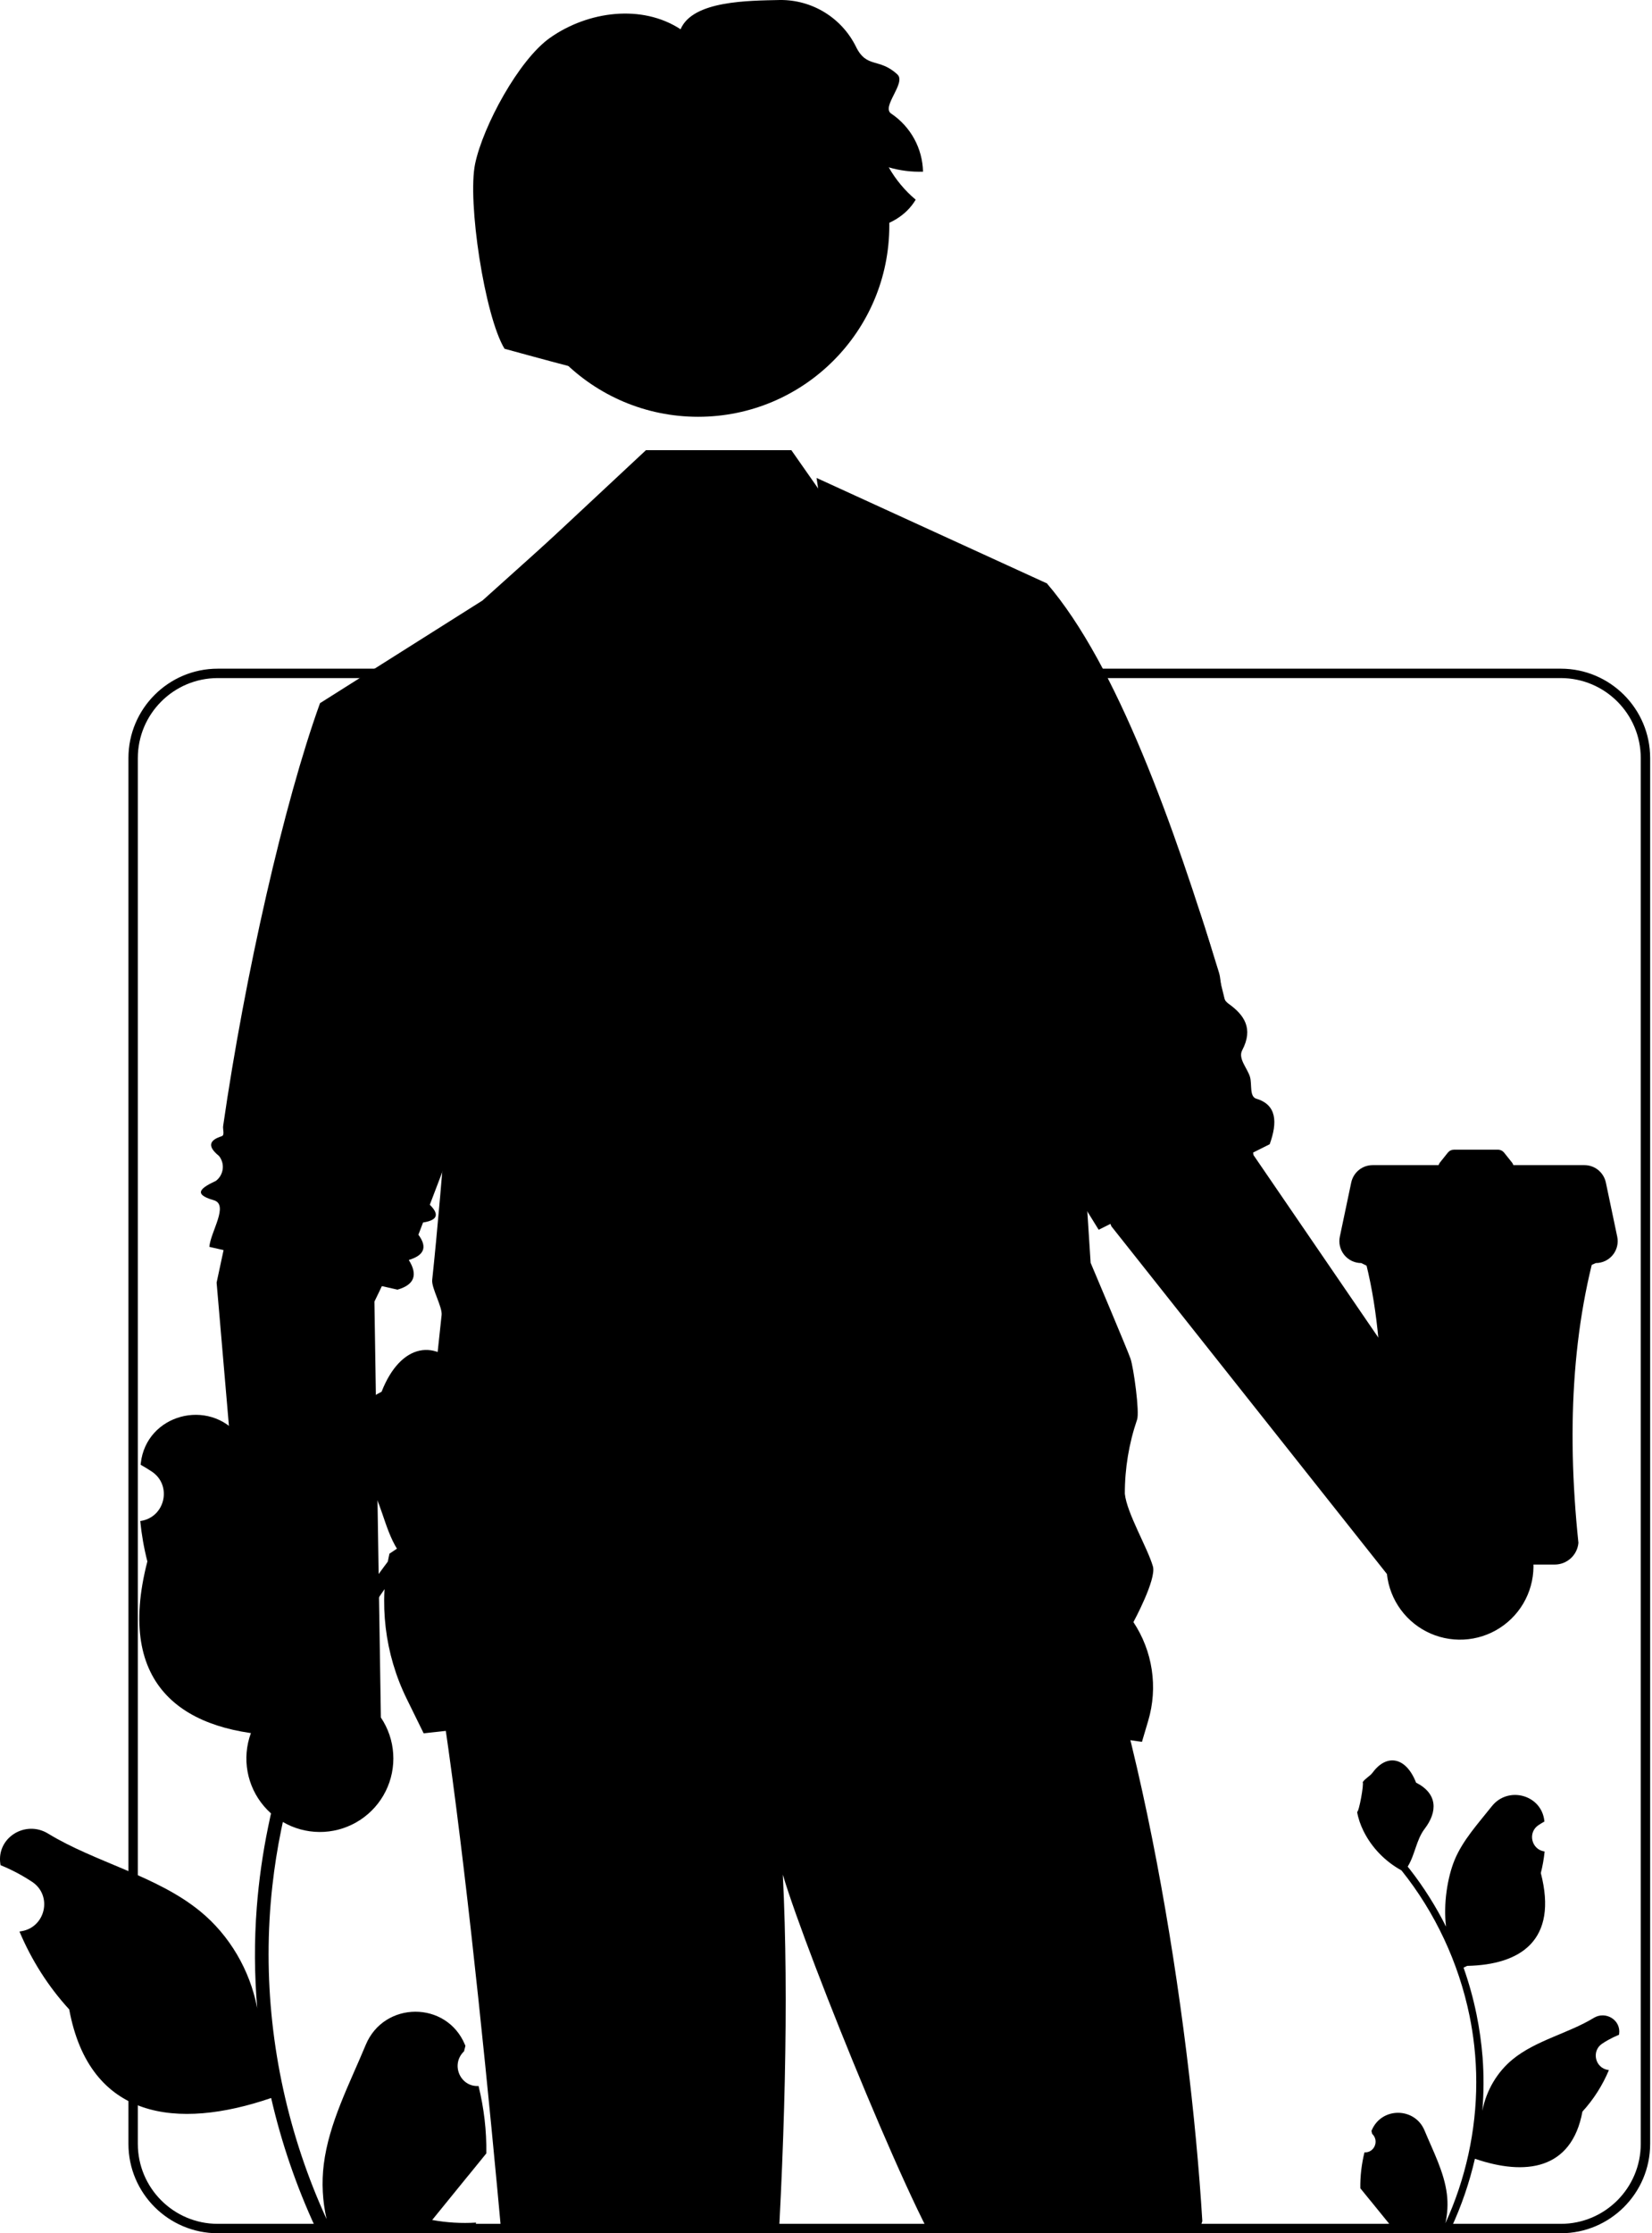
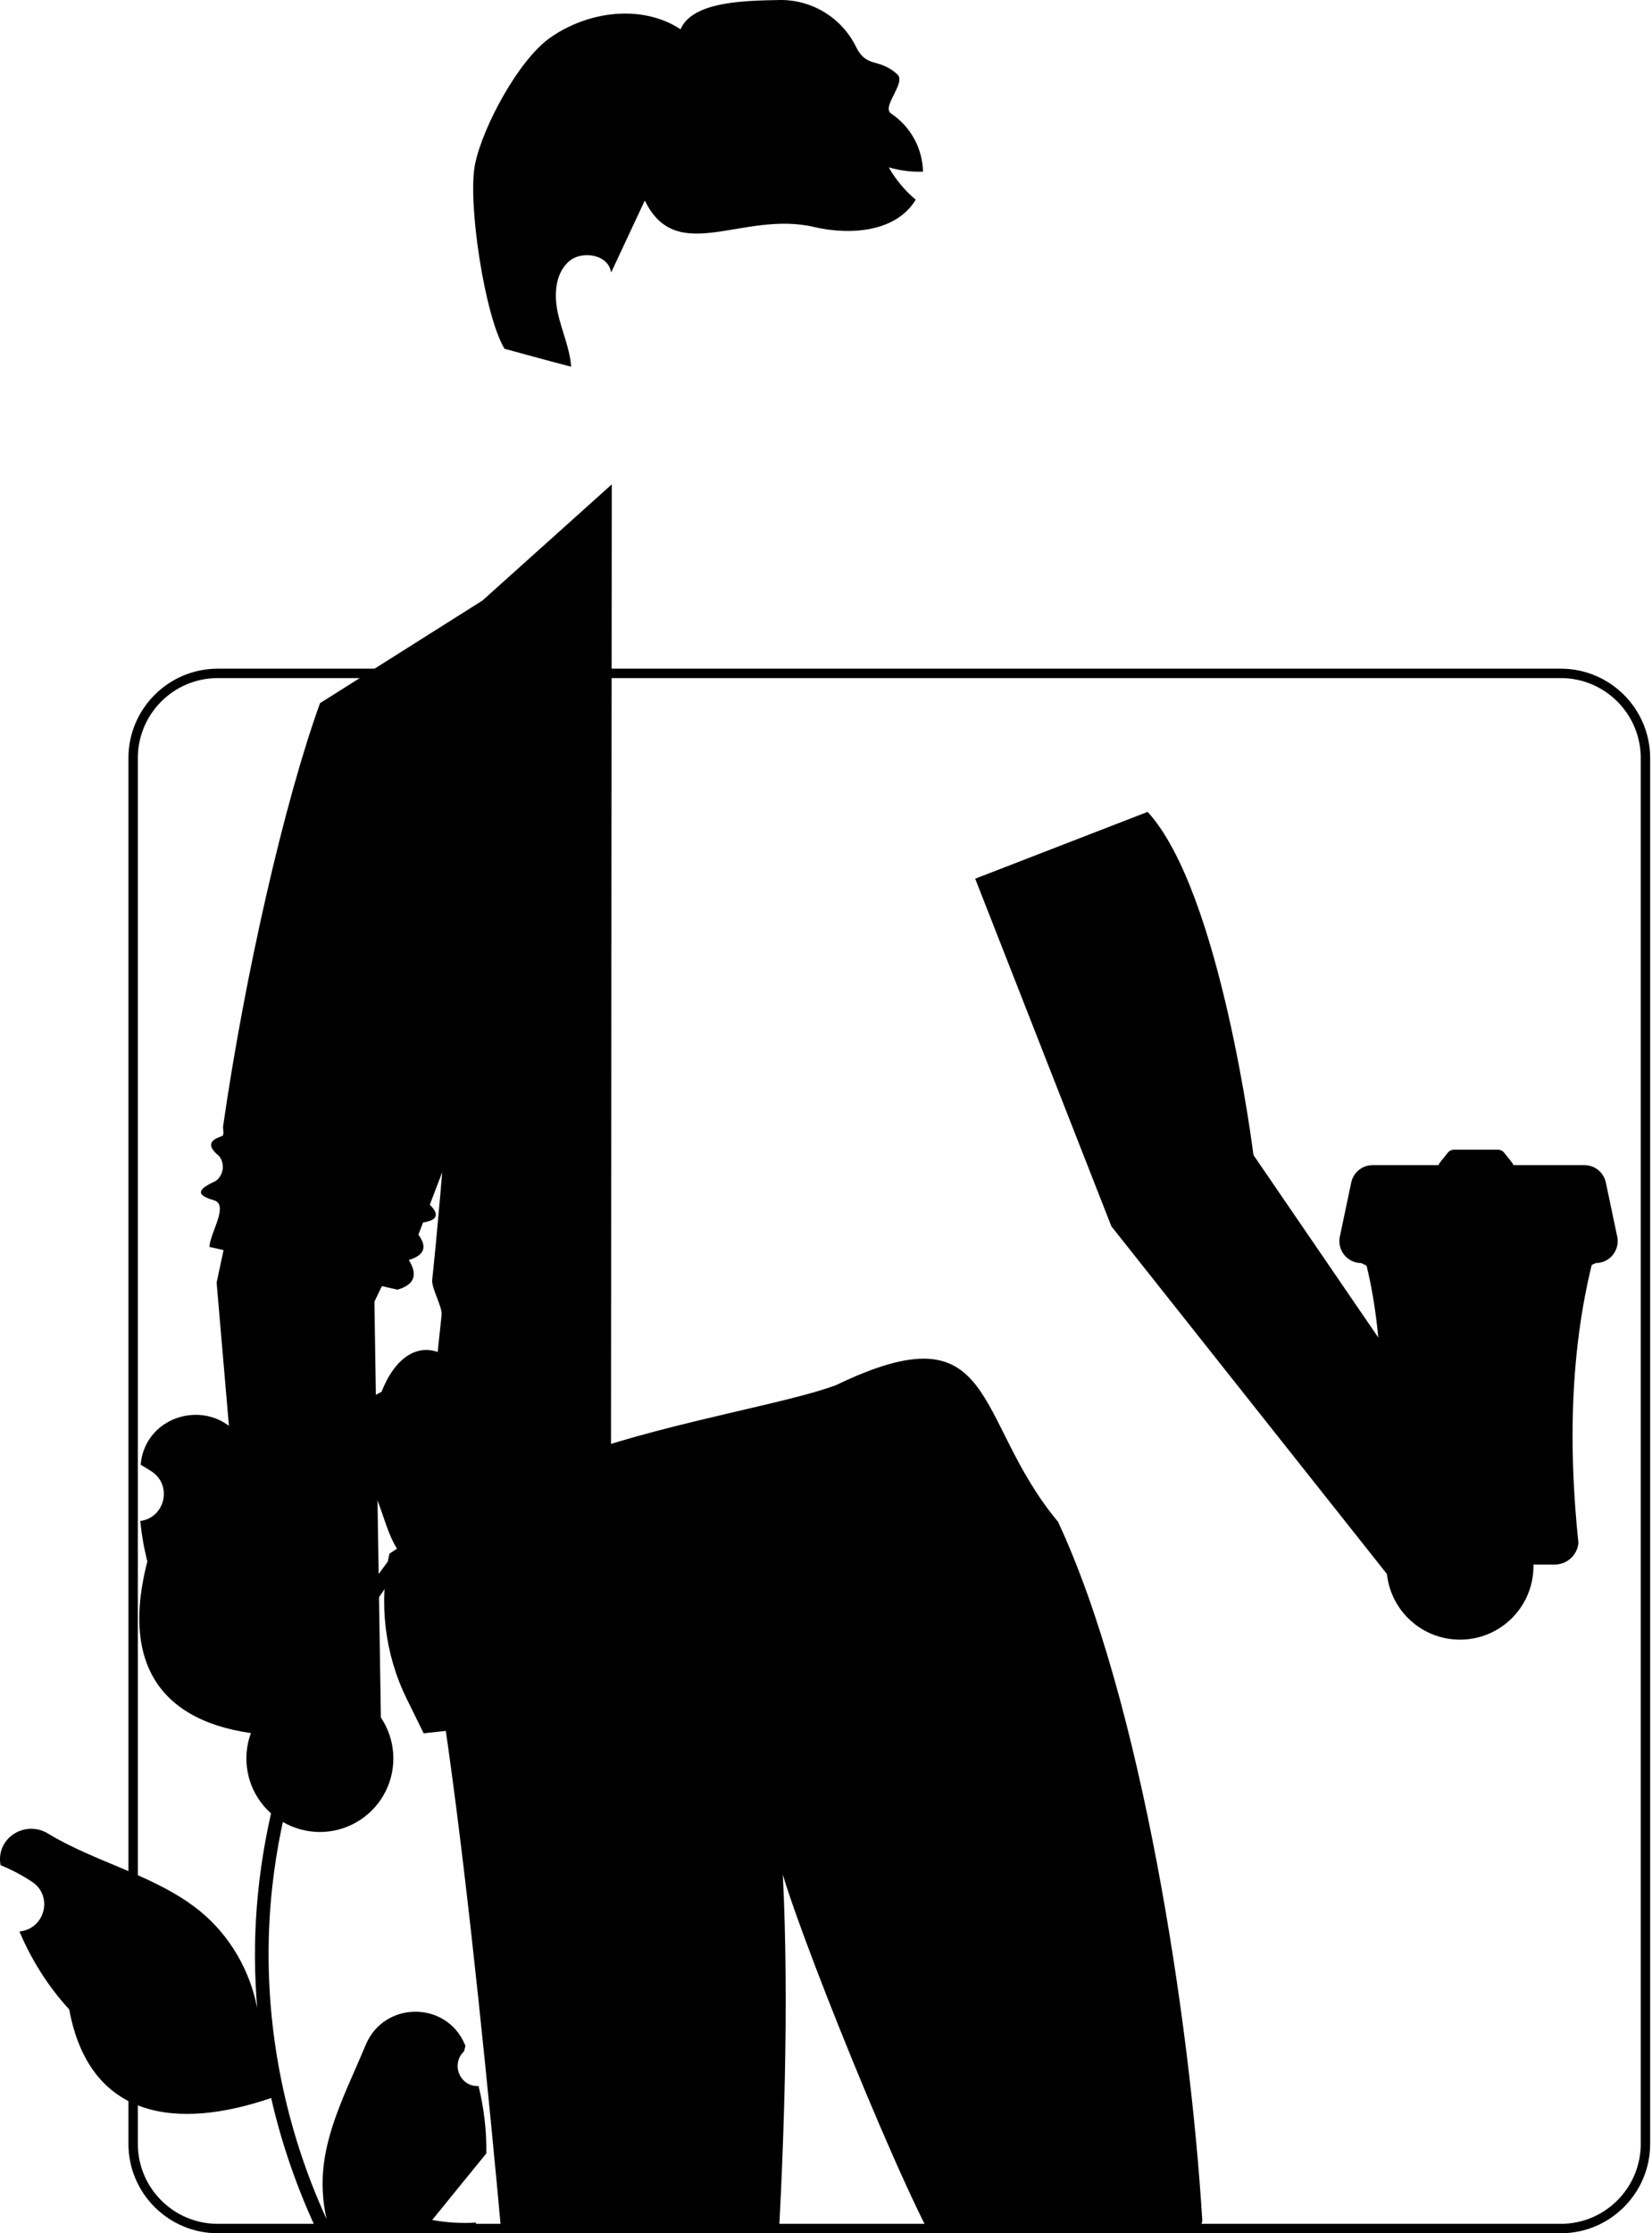
<svg xmlns="http://www.w3.org/2000/svg" width="74" height="100" viewBox="0 0 74 100" fill="none">
  <g id="undraw_cookie_love_re_lsjh 1" clip-path="url(#clip0_781_856)">
-     <path id="Vector" d="M61.12 96.378C61.554 96.405 61.795 95.865 61.466 95.55L61.433 95.42C61.437 95.41 61.442 95.4 61.446 95.389C61.886 94.341 63.375 94.348 63.811 95.398C64.198 96.33 64.69 97.263 64.812 98.248C64.866 98.683 64.841 99.126 64.745 99.552C65.651 97.572 66.128 95.41 66.128 93.236C66.128 92.69 66.098 92.144 66.037 91.599C65.987 91.153 65.918 90.71 65.828 90.271C65.343 87.899 64.293 85.639 62.777 83.752C62.049 83.353 61.442 82.731 61.075 81.985C60.943 81.716 60.84 81.427 60.791 81.132C60.874 81.143 61.103 79.88 61.041 79.803C61.156 79.628 61.363 79.54 61.489 79.369C62.117 78.519 62.981 78.667 63.432 79.823C64.396 80.31 64.406 81.117 63.814 81.893C63.438 82.386 63.386 83.055 63.056 83.583C63.09 83.627 63.125 83.669 63.159 83.712C63.782 84.511 64.321 85.37 64.775 86.272C64.647 85.27 64.836 84.062 65.159 83.283C65.527 82.396 66.217 81.648 66.824 80.881C67.553 79.96 69.048 80.362 69.177 81.53C69.178 81.541 69.179 81.553 69.18 81.564C69.09 81.615 69.002 81.669 68.915 81.726C68.423 82.051 68.593 82.814 69.177 82.904L69.19 82.906C69.157 83.231 69.101 83.553 69.02 83.87C69.799 86.882 68.117 87.979 65.717 88.028C65.664 88.055 65.612 88.082 65.559 88.108C65.802 88.793 65.996 89.496 66.141 90.207C66.27 90.837 66.359 91.473 66.41 92.111C66.472 92.917 66.467 93.727 66.399 94.531L66.403 94.503C66.575 93.617 67.056 92.789 67.755 92.216C68.795 91.361 70.265 91.046 71.388 90.359C71.928 90.029 72.621 90.456 72.526 91.082L72.522 91.112C72.355 91.18 72.192 91.259 72.034 91.348C71.944 91.398 71.855 91.453 71.769 91.51C71.277 91.835 71.447 92.598 72.03 92.688L72.043 92.69C72.053 92.692 72.061 92.693 72.07 92.694C71.784 93.375 71.384 94.007 70.884 94.552C70.397 97.181 68.306 97.43 66.069 96.665H66.067C65.823 97.73 65.465 98.771 65.006 99.763H61.215C61.201 99.721 61.189 99.677 61.177 99.635C61.527 99.657 61.881 99.636 62.226 99.573C61.944 99.228 61.663 98.88 61.382 98.534C61.375 98.528 61.37 98.521 61.364 98.514C61.221 98.338 61.078 98.162 60.935 97.986L60.935 97.985C60.926 97.443 60.991 96.903 61.12 96.378Z" fill="#F2F2F2" style="fill:#F2F2F2;fill:color(display-p3 0.949 0.949 0.949);fill-opacity:1;" />
    <path id="Vector_2" d="M21.436 93.406C20.62 93.457 20.169 92.443 20.787 91.852L20.848 91.608C20.84 91.589 20.832 91.569 20.823 91.549C19.998 89.581 17.201 89.595 16.382 91.566C15.656 93.316 14.731 95.068 14.503 96.918C14.401 97.734 14.447 98.566 14.629 99.367C12.926 95.65 12.031 91.59 12.031 87.507C12.031 86.481 12.087 85.455 12.202 84.432C12.296 83.595 12.426 82.763 12.595 81.939C13.506 77.484 15.478 73.24 18.323 69.696C19.691 68.948 20.832 67.779 21.521 66.379C21.768 65.873 21.962 65.33 22.054 64.776C21.898 64.796 21.467 62.426 21.584 62.281C21.367 61.951 20.979 61.788 20.742 61.467C19.564 59.869 17.941 60.148 17.093 62.319C15.283 63.233 15.266 64.748 16.376 66.205C17.083 67.132 17.18 68.387 17.8 69.379C17.736 69.461 17.67 69.54 17.606 69.622C16.436 71.122 15.425 72.735 14.572 74.429C14.813 72.546 14.457 70.278 13.85 68.816C13.159 67.149 11.865 65.746 10.725 64.306C9.356 62.576 6.548 63.331 6.306 65.524C6.304 65.545 6.302 65.566 6.3 65.588C6.469 65.683 6.635 65.785 6.797 65.892C7.721 66.503 7.402 67.936 6.307 68.105L6.282 68.109C6.343 68.719 6.448 69.323 6.601 69.918C5.138 75.574 8.296 77.634 12.804 77.726C12.903 77.777 13.001 77.828 13.1 77.877C12.643 79.163 12.278 80.482 12.008 81.819C11.765 83.001 11.597 84.195 11.503 85.394C11.385 86.907 11.395 88.428 11.523 89.939L11.515 89.885C11.191 88.221 10.288 86.667 8.976 85.591C7.022 83.986 4.262 83.394 2.154 82.104C1.139 81.483 -0.161 82.286 0.016 83.462L0.025 83.519C0.339 83.646 0.645 83.794 0.941 83.96C1.11 84.055 1.276 84.157 1.438 84.264C2.363 84.876 2.043 86.308 0.948 86.477L0.923 86.481C0.905 86.484 0.89 86.486 0.872 86.489C1.411 87.767 2.161 88.954 3.1 89.977C4.014 94.914 7.942 95.383 12.143 93.945H12.146C12.605 95.945 13.276 97.9 14.139 99.763H21.258C21.283 99.684 21.306 99.602 21.329 99.523C20.671 99.564 20.008 99.525 19.359 99.406C19.888 98.757 20.416 98.104 20.944 97.456C20.957 97.443 20.967 97.431 20.977 97.418C21.245 97.086 21.516 96.757 21.784 96.425L21.784 96.425C21.8 95.406 21.678 94.391 21.436 93.406L21.436 93.406Z" fill="#F2F2F2" style="fill:#F2F2F2;fill:color(display-p3 0.949 0.949 0.949);fill-opacity:1;" />
    <path id="Vector_3" d="M47.346 30.205C47.346 30.157 47.344 30.11 47.342 30.062C47.342 30.022 47.34 29.982 47.337 29.942H44.996C44.941 29.999 44.886 30.052 44.83 30.098C44.804 30.121 44.777 30.142 44.752 30.161C44.733 30.178 44.714 30.19 44.695 30.203C44.642 30.239 44.592 30.27 44.539 30.296C44.52 30.306 44.501 30.314 44.483 30.321C44.436 30.342 44.39 30.355 44.344 30.363H47.348C47.348 30.31 47.348 30.258 47.346 30.205ZM42.682 30.258C42.608 30.253 42.536 30.247 42.463 30.243C42.229 30.226 41.992 30.211 41.754 30.195C41.634 30.186 41.516 30.18 41.398 30.172C41.386 30.172 41.375 30.167 41.362 30.163C41.356 30.159 41.35 30.157 41.343 30.15C41.331 30.144 41.316 30.131 41.304 30.117C41.291 30.104 41.278 30.087 41.266 30.07C41.255 30.056 41.243 30.037 41.232 30.02C41.217 29.995 41.205 29.97 41.19 29.942H40.334C40.321 29.965 40.309 29.984 40.298 30.001L40.294 30.005C40.283 30.02 40.273 30.035 40.262 30.045C40.237 30.073 40.214 30.087 40.191 30.085C40.147 30.081 40.102 30.077 40.06 30.066C40.043 30.064 40.029 30.06 40.012 30.056C39.997 30.052 39.98 30.047 39.965 30.043C39.932 30.033 39.898 30.02 39.867 30.007C39.858 30.003 39.85 30.001 39.841 29.997C39.806 29.98 39.77 29.963 39.734 29.942H37.079C36.976 30.079 36.881 30.22 36.791 30.363H44.097C43.67 30.325 43.187 30.291 42.682 30.258ZM47.346 30.205C47.346 30.157 47.344 30.11 47.342 30.062C47.342 30.022 47.34 29.982 47.337 29.942H44.996C44.941 29.999 44.886 30.052 44.83 30.098C44.804 30.121 44.777 30.142 44.752 30.161C44.733 30.178 44.714 30.19 44.695 30.203C44.642 30.239 44.592 30.27 44.539 30.296C44.52 30.306 44.501 30.314 44.483 30.321C44.436 30.342 44.39 30.355 44.344 30.363H47.348C47.348 30.31 47.348 30.258 47.346 30.205ZM42.682 30.258C42.608 30.253 42.536 30.247 42.463 30.243C42.229 30.226 41.992 30.211 41.754 30.195C41.634 30.186 41.516 30.18 41.398 30.172C41.386 30.172 41.375 30.167 41.362 30.163C41.356 30.159 41.35 30.157 41.343 30.15C41.331 30.144 41.316 30.131 41.304 30.117C41.291 30.104 41.278 30.087 41.266 30.07C41.255 30.056 41.243 30.037 41.232 30.02C41.217 29.995 41.205 29.97 41.19 29.942H40.334C40.321 29.965 40.309 29.984 40.298 30.001L40.294 30.005C40.283 30.02 40.273 30.035 40.262 30.045C40.237 30.073 40.214 30.087 40.191 30.085C40.147 30.081 40.102 30.077 40.06 30.066C40.043 30.064 40.029 30.06 40.012 30.056C39.997 30.052 39.98 30.047 39.965 30.043C39.932 30.033 39.898 30.02 39.867 30.007C39.858 30.003 39.85 30.001 39.841 29.997C39.806 29.98 39.77 29.963 39.734 29.942H37.079C36.976 30.079 36.881 30.22 36.791 30.363H44.097C43.67 30.325 43.187 30.291 42.682 30.258ZM69.916 29.942H9.754C7.548 29.942 5.753 31.737 5.753 33.944V95.999C5.753 98.205 7.548 100 9.754 100H69.916C72.123 100 73.917 98.205 73.917 95.999V33.944C73.917 31.737 72.123 29.942 69.916 29.942ZM73.496 95.998C73.496 97.974 71.891 99.579 69.916 99.579H9.754C7.779 99.579 6.174 97.974 6.174 95.998V33.944C6.174 31.968 7.779 30.363 9.754 30.363H69.916C71.891 30.363 73.496 31.968 73.496 33.944V95.998ZM42.682 30.258C42.608 30.253 42.536 30.247 42.463 30.243C42.229 30.226 41.992 30.211 41.754 30.195C41.634 30.186 41.516 30.18 41.398 30.172C41.386 30.172 41.375 30.167 41.362 30.163C41.356 30.159 41.35 30.157 41.343 30.15C41.331 30.144 41.316 30.131 41.304 30.117C41.291 30.104 41.278 30.087 41.266 30.07C41.255 30.056 41.243 30.037 41.232 30.02C41.217 29.995 41.205 29.97 41.19 29.942H40.334C40.321 29.965 40.309 29.984 40.298 30.001L40.294 30.005C40.283 30.02 40.273 30.035 40.262 30.045C40.237 30.073 40.214 30.087 40.191 30.085C40.147 30.081 40.102 30.077 40.06 30.066C40.043 30.064 40.029 30.06 40.012 30.056C39.997 30.052 39.98 30.047 39.965 30.043C39.932 30.033 39.898 30.02 39.867 30.007C39.858 30.003 39.85 30.001 39.841 29.997C39.806 29.98 39.77 29.963 39.734 29.942H37.079C36.976 30.079 36.881 30.22 36.791 30.363H44.097C43.67 30.325 43.187 30.291 42.682 30.258ZM47.346 30.205C47.346 30.157 47.344 30.11 47.342 30.062C47.342 30.022 47.34 29.982 47.337 29.942H44.996C44.941 29.999 44.886 30.052 44.83 30.098C44.804 30.121 44.777 30.142 44.752 30.161C44.733 30.178 44.714 30.19 44.695 30.203C44.642 30.239 44.592 30.27 44.539 30.296C44.52 30.306 44.501 30.314 44.483 30.321C44.436 30.342 44.39 30.355 44.344 30.363H47.348C47.348 30.31 47.348 30.258 47.346 30.205ZM42.682 30.258C42.608 30.253 42.536 30.247 42.463 30.243C42.229 30.226 41.992 30.211 41.754 30.195C41.634 30.186 41.516 30.18 41.398 30.172C41.386 30.172 41.375 30.167 41.362 30.163C41.356 30.159 41.35 30.157 41.343 30.15C41.331 30.144 41.316 30.131 41.304 30.117C41.291 30.104 41.278 30.087 41.266 30.07C41.255 30.056 41.243 30.037 41.232 30.02C41.217 29.995 41.205 29.97 41.19 29.942H40.334C40.321 29.965 40.309 29.984 40.298 30.001L40.294 30.005C40.283 30.02 40.273 30.035 40.262 30.045C40.237 30.073 40.214 30.087 40.191 30.085C40.147 30.081 40.102 30.077 40.06 30.066C40.043 30.064 40.029 30.06 40.012 30.056C39.997 30.052 39.98 30.047 39.965 30.043C39.932 30.033 39.898 30.02 39.867 30.007C39.858 30.003 39.85 30.001 39.841 29.997C39.806 29.98 39.77 29.963 39.734 29.942H37.079C36.976 30.079 36.881 30.22 36.791 30.363H44.097C43.67 30.325 43.187 30.291 42.682 30.258ZM47.346 30.205C47.346 30.157 47.344 30.11 47.342 30.062C47.342 30.022 47.34 29.982 47.337 29.942H44.996C44.941 29.999 44.886 30.052 44.83 30.098C44.804 30.121 44.777 30.142 44.752 30.161C44.733 30.178 44.714 30.19 44.695 30.203C44.642 30.239 44.592 30.27 44.539 30.296C44.52 30.306 44.501 30.314 44.483 30.321C44.436 30.342 44.39 30.355 44.344 30.363H47.348C47.348 30.31 47.348 30.258 47.346 30.205Z" fill="#F2F2F2" style="fill:#F2F2F2;fill:color(display-p3 0.949 0.949 0.949);fill-opacity:1;" />
    <g id="Group 756">
      <path id="Vector_4" d="M56.147 51.719C56.147 51.719 54.691 39.942 51.408 36.354L43.683 39.346L49.783 54.911L62.126 70.481C62.188 71.059 62.402 71.609 62.746 72.078C63.09 72.546 63.551 72.915 64.084 73.147C64.616 73.379 65.201 73.466 65.778 73.399C66.355 73.332 66.904 73.114 67.369 72.766C67.834 72.419 68.2 71.954 68.427 71.42C68.655 70.885 68.737 70.3 68.666 69.724C68.594 69.148 68.372 68.6 68.02 68.138C67.669 67.675 67.202 67.314 66.665 67.09L56.147 51.719Z" fill="#FFB6B6" style="fill:#FFB6B6;fill:color(display-p3 1 0.714 0.714);fill-opacity:1;" />
      <path id="Vector_5" d="M16.772 58.283C16.772 58.283 22.056 47.657 21.299 42.853L13.206 41.085L9.703 57.432L11.405 77.228C11.138 77.744 11.012 78.322 11.04 78.902C11.069 79.482 11.25 80.044 11.566 80.531C11.882 81.019 12.322 81.414 12.84 81.677C13.358 81.939 13.936 82.06 14.516 82.027C15.096 81.994 15.656 81.808 16.141 81.488C16.626 81.168 17.018 80.726 17.276 80.206C17.535 79.686 17.651 79.106 17.613 78.527C17.576 77.947 17.385 77.388 17.061 76.906L16.772 58.283Z" fill="#FFB6B6" style="fill:#FFB6B6;fill:color(display-p3 1 0.714 0.714);fill-opacity:1;" />
      <path id="Vector_6" d="M53.857 99.458C51.583 106.702 45.767 125.93 45.767 125.93C45.767 125.93 40.817 127.165 39.255 125.93C37.694 124.694 39.638 120.567 39.638 120.567C38.609 115.944 40.925 111.271 41.076 106.788C40.764 104.907 42.419 103.292 42.571 101.498C41.476 100.665 36.151 87.595 35.066 83.943C35.624 95.071 34.276 111.757 32.743 122.482C32.018 127.559 31.007 126.076 25.849 126.313C23.549 125.63 23.933 120.567 23.933 120.567V116.354C22.815 111.635 22.801 110.616 23.167 108.31C22.999 105.861 20.892 80.549 19.022 71.982C17.776 65.157 33.048 63.655 37.441 62.027C44.77 58.496 43.533 63.516 47.393 68.141C51.114 76.113 53.307 90.348 53.857 99.458Z" fill="#393939" style="fill:#393939;fill:color(display-p3 0.225 0.225 0.225);fill-opacity:1;" />
-       <path id="Vector_7" d="M39.153 25.453L35.447 20.157H28.936L23.19 25.519L22.707 73.165L48.708 76.08L39.153 25.453Z" fill="#CACACA" style="fill:#CACACA;fill:color(display-p3 0.792 0.792 0.792);fill-opacity:1;" />
-       <path id="Vector_8" d="M36.577 21.401L46.894 26.123L48.854 56.546C48.854 56.546 50.509 60.453 50.64 60.838C50.779 61.242 51.054 63.234 50.935 63.566C50.569 64.635 50.384 65.758 50.386 66.888C50.476 67.755 51.402 69.303 51.644 70.141C51.811 70.718 50.77 72.634 50.77 72.634C51.197 73.277 51.478 74.006 51.592 74.77C51.707 75.534 51.652 76.314 51.432 77.054L51.153 77.996L45.79 77.23L43.478 65.863L43.234 64.663L42.981 63.421L42.784 62.451L42.608 61.588L42.461 60.864L36.577 21.401Z" fill="#5A5A5A" style="fill:#5A5A5A;fill:color(display-p3 0.354 0.354 0.354);fill-opacity:1;" />
-       <path id="Vector_9" d="M40.382 27.655L46.894 26.123C50.036 29.777 52.589 36.983 54.602 43.547C54.745 44.015 54.632 44.66 55.023 44.938C55.733 45.443 56.157 46.052 55.643 47.029C55.447 47.403 55.879 47.833 55.993 48.224C56.089 48.554 55.958 49.103 56.277 49.198C57.188 49.469 57.232 50.248 56.875 51.236L49.214 55.066L48.996 54.714L48.136 53.324L44.433 47.345L40.382 27.655Z" fill="#5A5A5A" style="fill:#5A5A5A;fill:color(display-p3 0.354 0.354 0.354);fill-opacity:1;" />
      <path id="Vector_10" d="M27.404 21.689L21.613 26.889C21.613 26.889 20.258 48.906 19.36 57.312C19.321 57.67 19.82 58.523 19.782 58.881L19.557 60.98L19.389 62.56C19.328 63.127 18.593 68.804 18.593 68.804L17.445 69.57C16.956 71.762 17.229 74.055 18.219 76.071L18.977 77.614L27.359 76.685L27.404 21.689Z" fill="#5A5A5A" style="fill:#5A5A5A;fill:color(display-p3 0.354 0.354 0.354);fill-opacity:1;" />
      <path id="Vector_11" d="M23.951 30.151L21.613 26.889L14.335 31.486C12.729 35.929 10.968 43.68 9.995 50.422C9.973 50.574 10.076 50.831 9.93 50.878C9.406 51.044 9.248 51.307 9.81 51.762C9.876 51.844 9.924 51.938 9.953 52.039C9.981 52.139 9.989 52.245 9.976 52.349C9.963 52.452 9.929 52.552 9.877 52.643C9.825 52.733 9.755 52.813 9.671 52.876C9.054 53.169 8.58 53.459 9.573 53.742C10.271 53.942 9.429 55.163 9.378 55.832L17.805 57.748C18.575 57.526 18.721 57.075 18.311 56.419C18.945 56.228 19.186 55.888 18.742 55.288L18.95 54.741C19.658 54.632 19.648 54.339 19.253 53.946L19.54 53.192L20.869 49.704L23.951 30.151Z" fill="#5A5A5A" style="fill:#5A5A5A;fill:color(display-p3 0.354 0.354 0.354);fill-opacity:1;" />
-       <path id="Vector_12" d="M31.272 18.663C36.002 18.663 39.836 14.829 39.836 10.099C39.836 5.369 36.002 1.535 31.272 1.535C26.542 1.535 22.708 5.369 22.708 10.099C22.708 14.829 26.542 18.663 31.272 18.663Z" fill="#FFB6B6" style="fill:#FFB6B6;fill:color(display-p3 1 0.714 0.714);fill-opacity:1;" />
      <path id="Vector_13" d="M22.6 15.617C22.6 15.617 24.486 16.135 25.584 16.422C25.527 15.606 25.173 14.841 24.993 14.042C24.814 13.243 24.853 12.303 25.447 11.739C26.041 11.175 27.277 11.395 27.373 12.207C27.875 11.132 28.379 10.056 28.883 8.978C30.322 11.938 33.262 9.416 36.468 10.164C38.104 10.549 40.154 10.383 41.018 8.942C40.533 8.535 40.124 8.044 39.81 7.493C40.309 7.639 40.827 7.705 41.346 7.687C41.334 7.172 41.199 6.667 40.951 6.214C40.703 5.762 40.35 5.376 39.922 5.088C39.461 4.787 40.603 3.714 40.2 3.336C39.375 2.566 38.821 3.089 38.333 2.073C38.019 1.445 37.534 0.917 36.935 0.551C36.335 0.184 35.645 -0.006 34.943 0C33.541 0.033 31.03 0.019 30.486 1.311C28.753 0.176 26.341 0.497 24.647 1.687C23.239 2.672 21.636 5.651 21.283 7.332C20.929 9.013 21.708 14.152 22.6 15.617Z" fill="#393939" style="fill:#393939;fill:color(display-p3 0.225 0.225 0.225);fill-opacity:1;" />
      <path id="Vector_14" d="M61.621 53.441C61.474 53.441 61.329 53.471 61.195 53.53C61.061 53.589 60.941 53.675 60.841 53.783C60.742 53.891 60.666 54.018 60.619 54.156C60.571 54.295 60.553 54.441 60.565 54.587C62.182 58.768 61.963 63.608 61.756 69.085C61.779 69.349 61.9 69.596 62.096 69.775C62.291 69.955 62.547 70.056 62.812 70.057H69.648C69.913 70.056 70.169 69.955 70.364 69.775C70.559 69.596 70.681 69.349 70.704 69.085C70.148 63.764 70.448 58.882 71.895 54.587C71.907 54.441 71.889 54.295 71.841 54.156C71.794 54.018 71.718 53.891 71.619 53.783C71.519 53.675 71.399 53.589 71.265 53.53C71.131 53.471 70.986 53.441 70.839 53.441H61.621Z" fill="#CACACA" style="fill:#CACACA;fill:color(display-p3 0.792 0.792 0.792);fill-opacity:1;" />
      <path id="Vector_15" d="M72.442 55.374L71.933 52.951C71.886 52.731 71.765 52.533 71.591 52.391C71.416 52.249 71.198 52.172 70.972 52.172H67.789C67.776 52.13 67.756 52.09 67.729 52.056L67.375 51.613C67.342 51.572 67.3 51.538 67.251 51.515C67.203 51.492 67.151 51.48 67.097 51.48H65.132C65.078 51.48 65.025 51.492 64.977 51.515C64.929 51.538 64.887 51.572 64.854 51.613L64.5 52.056C64.473 52.09 64.453 52.13 64.44 52.172H61.487C61.262 52.172 61.044 52.249 60.869 52.391C60.694 52.533 60.574 52.731 60.527 52.951L60.017 55.374C59.987 55.517 59.989 55.664 60.023 55.806C60.058 55.948 60.123 56.081 60.215 56.194C60.307 56.307 60.423 56.399 60.555 56.462C60.687 56.524 60.831 56.557 60.977 56.557C64.234 58.228 67.73 58.269 71.482 56.557C71.628 56.557 71.773 56.524 71.904 56.462C72.036 56.399 72.152 56.307 72.244 56.194C72.336 56.081 72.402 55.948 72.436 55.806C72.47 55.664 72.473 55.517 72.442 55.374Z" fill="#5A5A5A" style="fill:#5A5A5A;fill:color(display-p3 0.354 0.354 0.354);fill-opacity:1;" />
    </g>
  </g>
  <defs>
    <clipPath id="clip0_781_856">
      <rect width="73.917" height="100" fill="white" style="fill:white;fill-opacity:1;" />
    </clipPath>
  </defs>
</svg>